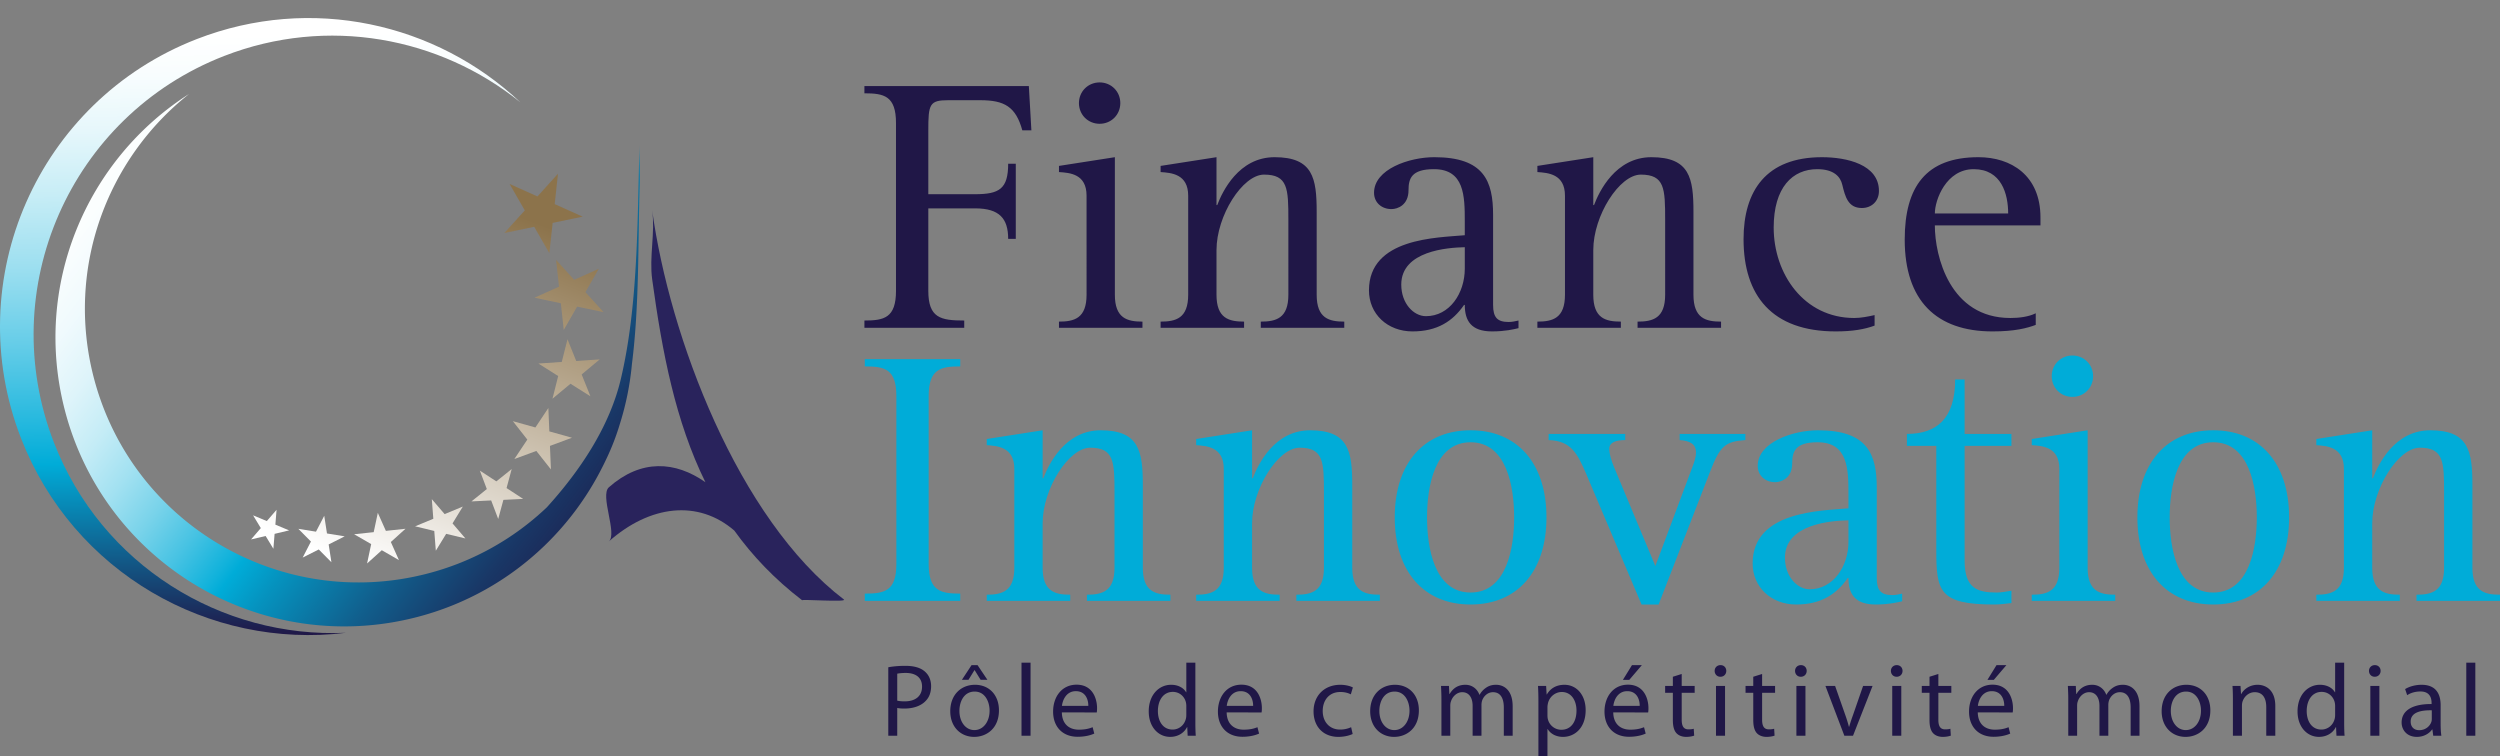
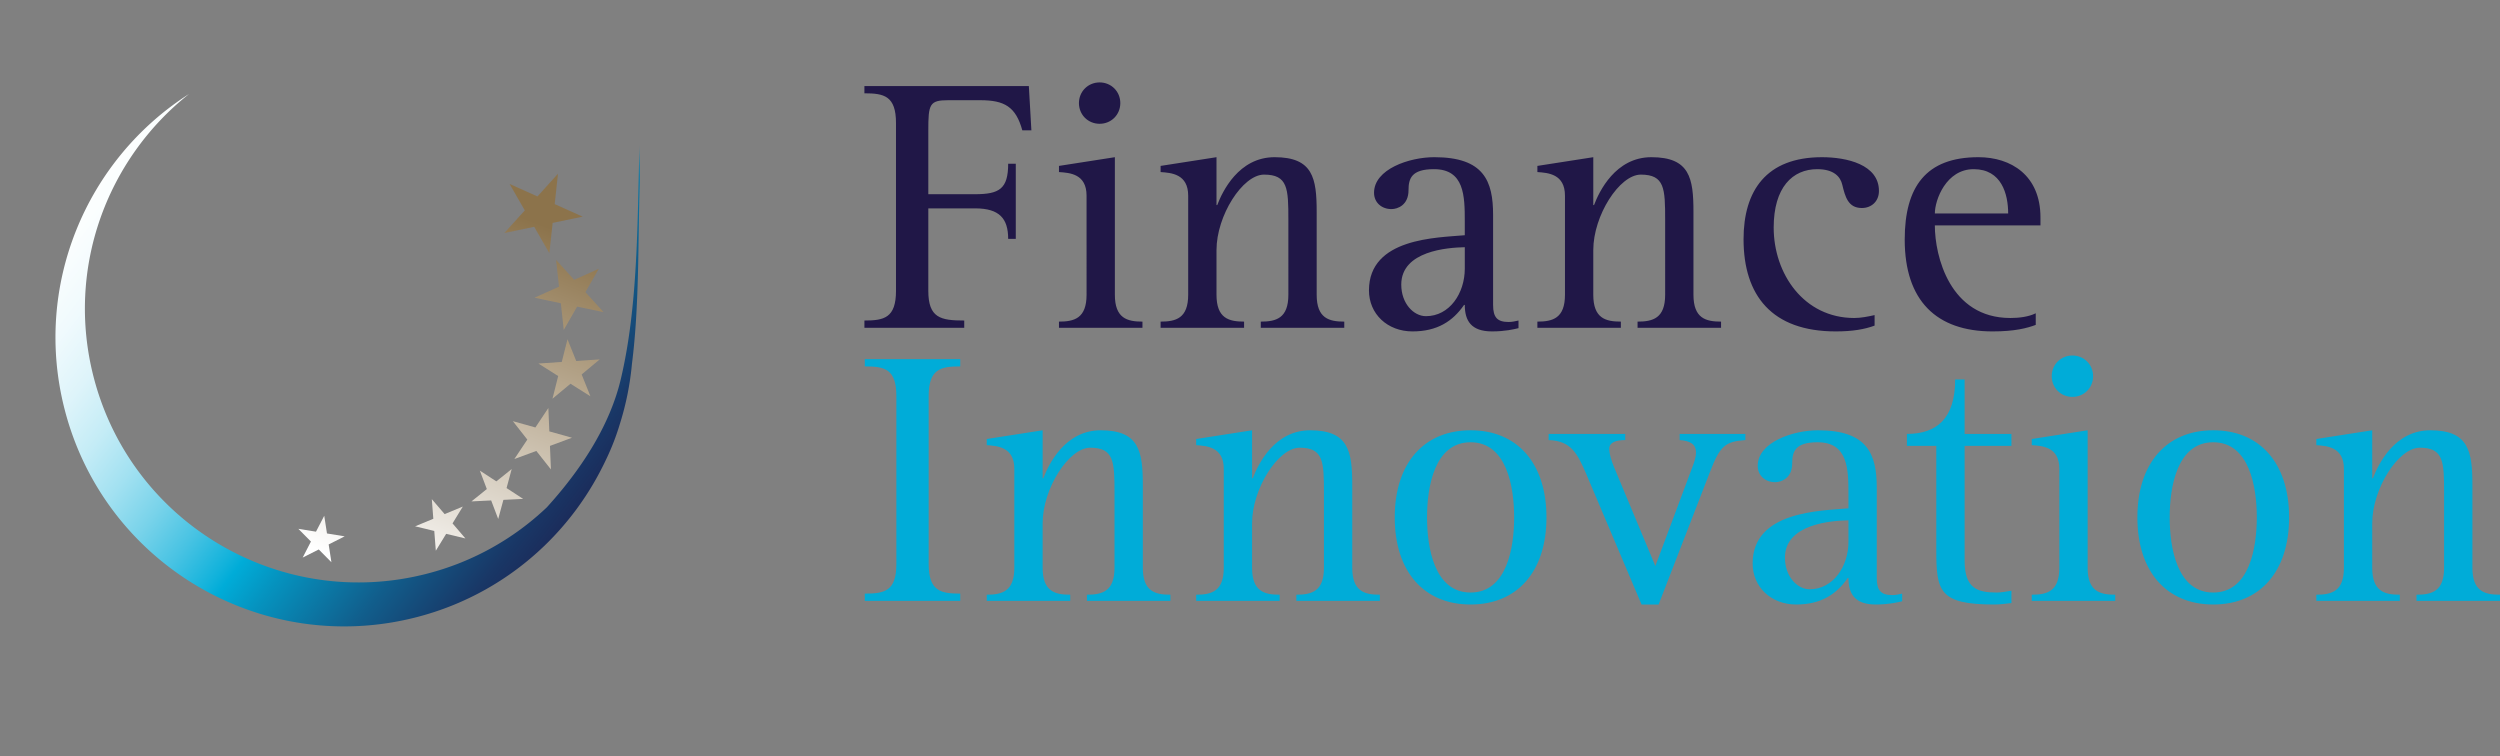
<svg xmlns="http://www.w3.org/2000/svg" xml:space="preserve" width="595.276" height="180.042">
  <rect width="100%" height="100%" fill="#808080" stroke="none" />
  <linearGradient id="a" x1="67.355" x2="67.355" y1="4.954" y2="148.77" gradientTransform="rotate(-1.226 223.642 302.43)" gradientUnits="userSpaceOnUse">
    <stop offset="0" style="stop-color:#fff" />
    <stop offset=".063" style="stop-color:#f8fdfe" />
    <stop offset=".152" style="stop-color:#e6f7fb" />
    <stop offset=".257" style="stop-color:#c7edf6" />
    <stop offset=".375" style="stop-color:#9ddff0" />
    <stop offset=".502" style="stop-color:#66cde8" />
    <stop offset=".635" style="stop-color:#24b8de" />
    <stop offset=".703" style="stop-color:#00acd8" />
    <stop offset=".995" style="stop-color:#201747" />
  </linearGradient>
-   <path fill="url(#a)" d="M12.855 105.406C-1.383 68.794 16.75 27.574 53.362 13.332 78 3.753 104.715 8.852 123.898 24.36 103.92 5.514 74.14-1.307 46.841 9.31 9.04 24.01-9.688 66.578 5.014 104.382c12.435 31.974 44.801 50.295 77.36 46.29-29.651 1.351-58.167-16.074-69.52-45.266z" />
  <linearGradient id="b" x1="22.677" x2="153.847" y1="28.309" y2="128.796" gradientUnits="userSpaceOnUse">
    <stop offset="0" style="stop-color:#fff" />
    <stop offset=".078" style="stop-color:#fbfefe" />
    <stop offset=".149" style="stop-color:#f0fafd" />
    <stop offset=".217" style="stop-color:#def4fa" />
    <stop offset=".284" style="stop-color:#c4ecf6" />
    <stop offset=".349" style="stop-color:#a2e1f1" />
    <stop offset=".413" style="stop-color:#79d3ea" />
    <stop offset=".477" style="stop-color:#48c3e3" />
    <stop offset=".539" style="stop-color:#11b2db" />
    <stop offset=".556" style="stop-color:#00acd8" />
    <stop offset=".611" style="stop-color:#0593bf" />
    <stop offset=".74" style="stop-color:#115e8c" />
    <stop offset=".851" style="stop-color:#193766" />
    <stop offset=".94" style="stop-color:#1e204f" />
    <stop offset=".995" style="stop-color:#201747" />
  </linearGradient>
  <path fill="url(#b)" d="M144.296 109.45a57.593 57.593 0 0 0 3.31-8.533 68.499 68.499 0 0 0 2.869-14.29c1.767-13.902 1.42-28.788 1.844-42.287.098-3.12-.103-7.545-.028-9.986-.57 18.198-.276 38.189-4.469 55.912-2.714 11.478-9.832 21.959-17.608 30.527a64.79 64.79 0 0 1-28.428 15.779c-34.826 9.06-70.399-11.826-79.456-46.652-6.714-25.81 3.035-52.018 22.705-67.554C20.553 37.963 7.736 68.07 15.439 97.678c9.559 36.758 47.111 58.805 83.87 49.246a68.398 68.398 0 0 0 30.38-17.025c-.017.02-.025.044-.042.062.045-.05.086-.1.131-.147a69.048 69.048 0 0 0 13.52-18.337c.28-.53.54-1.077.804-1.617.066-.136.13-.274.194-.41z" />
-   <path fill="#29235C" d="M200.936 142.746c-25.25-19.298-41.503-62.536-45.64-92.632.736 5.36-.745 11.052 0 16.444 2.396 17.429 5.55 33.81 12.672 48.267-7.141-5.012-15.292-5.598-22.99 1.204-2.183 1.93 2.08 11.054 0 12.89 9.812-8.67 21.258-10.003 29.862-2.587 4.312 6.008 9.603 11.58 16.19 16.626-.68-.365 10.86.514 9.906-.212z" />
  <linearGradient id="c" x1="63.893" x2="97.399" y1="126.182" y2="40.614" gradientUnits="userSpaceOnUse">
    <stop offset="0" style="stop-color:#fff" />
    <stop offset=".995" style="stop-color:#8c734b" />
  </linearGradient>
-   <path fill="url(#c)" d="m68.845 126.29-3.459.824-.29 3.556-1.846-3.044-3.473.822 2.327-2.704-1.843-3.04 3.273 1.367 2.32-2.687-.286 3.54 3.277 1.365z" />
  <linearGradient id="d" x1="75.085" x2="108.588" y1="130.565" y2="45.004" gradientUnits="userSpaceOnUse">
    <stop offset="0" style="stop-color:#fff" />
    <stop offset=".995" style="stop-color:#8c734b" />
  </linearGradient>
  <path fill="url(#d)" d="m82.073 127.71-3.813 1.927.655 4.24-3.015-3.045-3.83 1.934 1.966-3.818-3-3.03 4.204.68 1.964-3.79.653 4.216 4.216.685z" />
  <linearGradient id="e" x1="87.624" x2="121.125" y1="135.471" y2="49.914" gradientUnits="userSpaceOnUse">
    <stop offset="0" style="stop-color:#fff" />
    <stop offset=".995" style="stop-color:#8c734b" />
  </linearGradient>
-   <path fill="url(#e)" d="m96.552 125.905-3.49 3.15 1.928 4.311-4.081-2.353-3.503 3.154.977-4.613-4.066-2.344 4.665-.499.981-4.598 1.918 4.292 4.67-.5z" />
  <linearGradient id="f" x1="99.588" x2="133.089" y1="140.158" y2="54.602" gradientUnits="userSpaceOnUse">
    <stop offset="0" style="stop-color:#fff" />
    <stop offset=".995" style="stop-color:#8c734b" />
  </linearGradient>
  <path fill="url(#f)" d="m110.208 120.616-2.456 4.007 3.069 3.59-4.582-1.102-2.466 4.02-.368-4.705-4.563-1.105 4.335-1.792-.359-4.683 3.053 3.567 4.337-1.797z" />
  <linearGradient id="g" x1="108.377" x2="141.88" y1="143.602" y2="58.04" gradientUnits="userSpaceOnUse">
    <stop offset="0" style="stop-color:#fff" />
    <stop offset=".995" style="stop-color:#8c734b" />
  </linearGradient>
  <path fill="url(#g)" d="m121.846 111.676-1.23 4.537 3.954 2.578-4.706.232-1.234 4.552-1.677-4.414-4.69.23 3.654-2.942-1.665-4.394 3.934 2.565 3.66-2.944z" />
  <linearGradient id="h" x1="112.357" x2="145.853" y1="145.149" y2="59.606" gradientUnits="userSpaceOnUse">
    <stop offset="0" style="stop-color:#fff" />
    <stop offset=".995" style="stop-color:#8c734b" />
  </linearGradient>
  <path fill="url(#h)" d="m130.57 97.142.233 5.576 5.396 1.51-5.246 1.944.226 5.602-3.475-4.401-5.229 1.928 3.085-4.633-3.452-4.387 5.373 1.505 3.09-4.644z" />
  <linearGradient id="i" x1="112.888" x2="146.394" y1="145.375" y2="59.807" gradientUnits="userSpaceOnUse">
    <stop offset="0" style="stop-color:#fff" />
    <stop offset=".995" style="stop-color:#8c734b" />
  </linearGradient>
  <path fill="url(#i)" d="m135.127 80.772 2.078 5.183 5.595-.38-4.3 3.583 2.086 5.203-4.747-2.988-4.289 3.567 1.362-5.401-4.716-2.98 5.566-.377 1.365-5.41z" />
  <linearGradient id="j" x1="107.783" x2="141.286" y1="143.374" y2="57.813" gradientUnits="userSpaceOnUse">
    <stop offset="0" style="stop-color:#fff" />
    <stop offset=".995" style="stop-color:#8c734b" />
  </linearGradient>
  <path fill="url(#j)" d="m132.408 61.892 4.309 4.743 5.865-2.648-3.187 5.578 4.322 4.762-6.299-1.315-3.184 5.556-.696-6.359-6.27-1.318 5.836-2.633-.696-6.366z" />
  <linearGradient id="k" x1="94.597" x2="128.099" y1="138.207" y2="52.649" gradientUnits="userSpaceOnUse">
    <stop offset="0" style="stop-color:#fff" />
    <stop offset=".995" style="stop-color:#8c734b" />
  </linearGradient>
  <path fill="url(#k)" d="m121.344 43.804 6.629 2.97 4.891-5.412-.781 7.237 6.65 2.987-7.141 1.493-.784 7.213-3.609-6.287-7.108 1.479 4.866-5.384-3.613-6.296z" />
  <path fill="#201747" d="M205.826 76.321c4.667 0 7.52-.604 7.52-7.086v-39.93c0-6.484-2.853-7.088-7.52-7.088V20.49h39.152l.606 10.544h-2.16c-1.557-5.62-4.236-7.174-10.027-7.174h-7.605c-4.495 0-4.754.95-4.754 7.258v15.126h11.149c5.791 0 7.865-1.297 7.865-7.26h1.815v17.892h-1.815c0-4.841-2.074-7.26-7.865-7.26h-11.149v19.62c0 6.481 2.938 7.085 8.556 7.085v1.73h-23.768v-1.73zm46.326.259c3.63 0 6.569-.778 6.569-6.394V46.59c0-5.186-3.976-5.445-6.569-5.618v-1.468l13.31-2.075v32.757c0 5.616 2.939 6.395 6.568 6.395v1.47h-19.878v-1.47zm4.754-52.028c0-2.766 2.16-4.928 4.927-4.928 2.765 0 4.925 2.162 4.925 4.928 0 2.764-2.16 4.924-4.925 4.924-2.766 0-4.927-2.16-4.927-4.924zm19.446 52.028c3.63 0 6.568-.778 6.568-6.394V46.59c0-5.186-4.062-5.445-6.568-5.618v-1.468l13.31-2.075v11.407h.173c1.21-3.196 5.099-11.407 13.656-11.407 9.16 0 10.024 5.012 10.024 13.05v19.707c0 5.616 2.94 6.395 6.57 6.395v1.47h-19.88v-1.47c3.632 0 6.569-.78 6.569-6.395V52.38c0-7.434-.087-10.803-5.79-10.803-5.1 0-11.322 9.766-11.322 17.975v10.633c0 5.616 2.939 6.395 6.568 6.395v1.47h-19.878v-1.47zm85.218 1.557c-1.036.258-3.196.777-6.308.777-5.013 0-6.482-2.593-6.482-6.309h-.173c-2.68 3.89-6.395 6.309-12.273 6.309-5.965 0-10.371-4.147-10.371-9.767 0-12.533 16.249-12.533 22.817-13.137v-3.285c0-6.049-.087-12.444-7.347-12.444-5.359 0-6.05 2.247-6.05 5.013 0 3.542-2.592 4.494-4.062 4.494-2.334 0-4.148-1.556-4.148-3.89 0-5.617 8.384-8.47 14.346-8.47 11.84 0 14.002 5.704 14.002 13.743v21.434c0 3.026 1.037 4.062 3.716 4.062.78 0 1.556-.173 2.333-.346v1.816zm-12.79-19.274c-4.062.086-15.125.863-15.125 8.903 0 4.493 2.938 7.518 5.877 7.518 5.618 0 9.248-5.445 9.248-11.322v-5.1zm17.287 17.717c3.63 0 6.568-.778 6.568-6.394V46.59c0-5.186-4.062-5.445-6.568-5.618v-1.468l13.31-2.075v11.407h.173c1.21-3.196 5.099-11.407 13.656-11.407 9.16 0 10.024 5.012 10.024 13.05v19.707c0 5.616 2.94 6.395 6.57 6.395v1.47h-19.88v-1.47c3.632 0 6.569-.78 6.569-6.395V52.38c0-7.434-.087-10.803-5.79-10.803-5.1 0-11.322 9.766-11.322 17.975v10.633c0 5.616 2.939 6.395 6.568 6.395v1.47h-19.878v-1.47zm80.291.953c-2.333.862-5.186 1.38-9.248 1.38-15.212 0-21.953-8.554-21.953-21.952 0-11.494 5.358-19.532 18.668-19.532 5.878 0 13.57 1.729 13.57 8.038 0 2.506-1.814 4.062-4.063 4.062-3.283 0-3.975-2.68-4.666-5.532-.433-1.9-1.989-3.716-5.964-3.716-5.878 0-10.371 4.32-10.371 13.914 0 10.978 7.172 21.522 19.187 21.522 1.641 0 3.284-.346 4.84-.692v2.508zm38.374-.173c-2.073.777-5.012 1.554-10.284 1.554-13.396 0-20.916-7.345-20.916-21.865 0-12.621 5.099-19.62 17.545-19.62 7.778 0 14.779 4.322 14.779 14.346v1.902h-25.15c0 7.261 3.543 22.04 17.978 22.04 1.986 0 4.32-.26 6.048-1.123v2.766zm-6.568-26.535c0-4.581-1.556-10.544-8.21-10.544-6.569 0-9.248 7.347-9.248 10.544h17.458z" />
  <path fill="#00ACD8" d="M205.913 141.347c4.753 0 7.52-.604 7.52-7.086V94.33c0-6.483-2.767-7.087-7.52-7.087v-1.728h22.73v1.728c-4.667 0-7.52.604-7.52 7.087v39.93c0 6.483 2.853 7.087 7.52 7.087v1.729h-22.73v-1.73zm29.04.259c3.629 0 6.568-.779 6.568-6.395v-23.596c0-5.185-4.062-5.445-6.568-5.618v-1.467l13.31-2.076v11.408h.172c1.21-3.197 5.1-11.408 13.656-11.408 9.161 0 10.026 5.013 10.026 13.05v19.707c0 5.616 2.939 6.395 6.568 6.395v1.47h-19.878v-1.47c3.63 0 6.568-.779 6.568-6.395v-17.805c0-7.433-.086-10.803-5.79-10.803-5.1 0-11.323 9.767-11.323 17.976v10.632c0 5.616 2.94 6.395 6.569 6.395v1.47h-19.878v-1.47zm49.869 0c3.63 0 6.569-.779 6.569-6.395v-23.596c0-5.185-4.062-5.445-6.569-5.618v-1.467l13.31-2.076v11.408h.173c1.21-3.197 5.1-11.408 13.656-11.408 9.16 0 10.025 5.013 10.025 13.05v19.707c0 5.616 2.938 6.395 6.57 6.395v1.47h-19.88v-1.47c3.631 0 6.568-.779 6.568-6.395v-17.805c0-7.433-.086-10.803-5.79-10.803-5.1 0-11.322 9.767-11.322 17.976v10.632c0 5.616 2.939 6.395 6.568 6.395v1.47h-19.878v-1.47zm47.278-18.408c0-12.966 7.001-20.744 18.063-20.744 11.063 0 18.064 7.778 18.064 20.744 0 12.963-7.001 20.741-18.064 20.741-11.062 0-18.063-7.778-18.063-20.741zm18.063 17.89c8.643 0 10.372-10.716 10.372-17.89 0-7.174-1.729-17.891-10.372-17.891-8.642 0-10.371 10.717-10.371 17.89 0 7.175 1.73 17.892 10.37 17.892zm27.485-28.35c-2.074-4.752-3.543-7.778-8.902-7.95v-1.47h18.236v1.47c-2.333 0-3.803.603-3.803 2.073 0 1.211.52 2.854 1.123 4.323l9.854 23.594 8.73-23.336c.604-1.554.95-2.68.95-3.716 0-1.9-1.296-2.766-3.889-2.939v-1.469h15.643v1.47c-4.84.345-6.05 1.382-8.47 7.693l-12.187 31.458h-4.062l-13.223-31.2zm75.278 30.424c-1.037.258-3.197.777-6.309.777-5.012 0-6.482-2.592-6.482-6.308h-.173c-2.679 3.889-6.395 6.308-12.273 6.308-5.964 0-10.37-4.147-10.37-9.767 0-12.532 16.248-12.532 22.816-13.136v-3.285c0-6.05-.086-12.444-7.347-12.444-5.358 0-6.049 2.246-6.049 5.012 0 3.543-2.592 4.495-4.062 4.495-2.335 0-4.149-1.556-4.149-3.891 0-5.616 8.384-8.469 14.347-8.469 11.84 0 14.002 5.703 14.002 13.743v21.434c0 3.025 1.037 4.062 3.716 4.062.779 0 1.556-.173 2.333-.346v1.815zm-12.79-19.274c-4.063.087-15.126.864-15.126 8.903 0 4.493 2.94 7.519 5.878 7.519 5.618 0 9.247-5.445 9.247-11.323v-5.099zm38.807 19.705c-1.383.173-2.766.346-4.149.346-13.051 0-13.742-3.196-13.742-12.877V106.17h-7.001v-2.852c7.001 0 11.494-3.543 11.494-12.963h2.248v12.963h11.15v2.852h-11.15v27.312c0 6.568 2.94 7.607 7.692 7.607 1.123 0 2.248-.262 3.458-.433v2.937zm4.837-1.987c3.63 0 6.569-.779 6.569-6.395v-23.596c0-5.185-3.976-5.445-6.569-5.618v-1.467l13.31-2.076v32.757c0 5.616 2.939 6.395 6.568 6.395v1.47H483.78v-1.47zm4.753-52.029c0-2.765 2.162-4.927 4.928-4.927s4.926 2.162 4.926 4.927c0 2.764-2.16 4.924-4.926 4.924s-4.928-2.16-4.928-4.924zm20.399 33.621c0-12.966 7.001-20.744 18.063-20.744 11.063 0 18.064 7.778 18.064 20.744 0 12.963-7.001 20.741-18.064 20.741-11.062 0-18.063-7.778-18.063-20.741zm18.063 17.89c8.643 0 10.372-10.716 10.372-17.89 0-7.174-1.729-17.891-10.372-17.891-8.642 0-10.371 10.717-10.371 17.89 0 7.175 1.729 17.892 10.37 17.892zm24.547.518c3.63 0 6.568-.779 6.568-6.395v-23.596c0-5.185-4.062-5.445-6.568-5.618v-1.467l13.31-2.076v11.408h.173c1.21-3.197 5.099-11.408 13.656-11.408 9.16 0 10.024 5.013 10.024 13.05v19.707c0 5.616 2.94 6.395 6.57 6.395v1.47h-19.88v-1.47c3.632 0 6.57-.779 6.57-6.395v-17.805c0-7.433-.087-10.803-5.79-10.803-5.101 0-11.323 9.767-11.323 17.976v10.632c0 5.616 2.939 6.395 6.568 6.395v1.47h-19.878v-1.47z" />
-   <path fill="#201747" d="M211.51 158.886c1.03-.195 2.378-.343 4.094-.343 2.108 0 3.653.49 4.633 1.374.907.785 1.47 1.985 1.47 3.455 0 1.495-.44 2.673-1.299 3.531-1.128 1.2-2.966 1.812-5.05 1.812-.637 0-1.225-.022-1.715-.145v6.618h-2.133v-16.302zm2.133 7.944c.466.121 1.078.171 1.765.171 2.598 0 4.142-1.276 4.142-3.506 0-2.206-1.544-3.261-3.897-3.261-.932 0-1.643.1-2.01.173v6.423zm18.31 8.629c-3.186 0-5.686-2.354-5.686-6.106 0-3.97 2.622-6.298 5.882-6.298 3.408 0 5.712 2.475 5.712 6.078 0 4.412-3.064 6.326-5.883 6.326h-.025zm.074-1.62c2.06 0 3.603-1.936 3.603-4.632 0-2.009-1.004-4.535-3.554-4.535-2.525 0-3.628 2.353-3.628 4.609 0 2.598 1.471 4.559 3.555 4.559h.024zm.735-15.467 2.354 3.504h-1.618l-1.422-2.303h-.05l-1.421 2.303h-1.569l2.305-3.504h1.421zm10.468-.587h2.156v17.403h-2.156v-17.403zm9.608 11.838c.049 2.919 1.888 4.12 4.045 4.12 1.544 0 2.5-.271 3.284-.59l.392 1.521c-.76.343-2.083.759-3.97.759-3.628 0-5.834-2.427-5.834-5.981 0-3.604 2.132-6.423 5.588-6.423 3.874 0 4.878 3.407 4.878 5.59 0 .44-.024.785-.074 1.028l-8.309-.024zm6.3-1.545c.025-1.348-.564-3.504-2.966-3.504-2.207 0-3.138 2.009-3.31 3.504h6.276zm25.492-10.293v14.339c0 1.055.027 2.256.099 3.064h-1.936l-.097-2.059h-.05c-.663 1.324-2.085 2.33-4.02 2.33-2.869 0-5.099-2.427-5.099-6.033-.024-3.97 2.451-6.371 5.32-6.371 1.838 0 3.064.858 3.578 1.79h.05v-7.06h2.156zm-2.155 10.367c0-.295-.026-.637-.1-.932-.318-1.348-1.495-2.475-3.112-2.475-2.232 0-3.554 1.961-3.554 4.56 0 2.427 1.201 4.412 3.505 4.412 1.447 0 2.769-.98 3.161-2.575.074-.292.1-.587.1-.931v-2.06zm9.606 1.471c.05 2.919 1.888 4.12 4.046 4.12 1.545 0 2.5-.271 3.285-.59l.392 1.521c-.76.343-2.084.759-3.972.759-3.627 0-5.833-2.427-5.833-5.981 0-3.604 2.132-6.423 5.588-6.423 3.873 0 4.878 3.407 4.878 5.59 0 .44-.024.785-.074 1.028l-8.31-.024zm6.302-1.545c.023-1.348-.566-3.504-2.967-3.504-2.206 0-3.138 2.009-3.31 3.504h6.277zm23.702 6.692c-.563.27-1.814.689-3.407.689-3.58 0-5.907-2.427-5.907-6.08 0-3.654 2.5-6.324 6.373-6.324 1.275 0 2.403.317 2.99.637l-.489 1.643c-.516-.271-1.324-.564-2.5-.564-2.722 0-4.192 2.033-4.192 4.51 0 2.745 1.764 4.436 4.118 4.436a6.188 6.188 0 0 0 2.648-.564l.366 1.617zm9.857.689c-3.185 0-5.686-2.354-5.686-6.106 0-3.97 2.622-6.298 5.883-6.298 3.407 0 5.71 2.475 5.71 6.078 0 4.412-3.064 6.326-5.881 6.326h-.026zm.074-1.62c2.058 0 3.603-1.936 3.603-4.632 0-2.009-1.005-4.535-3.553-4.535-2.525 0-3.628 2.353-3.628 4.609 0 2.598 1.47 4.559 3.554 4.559h.024zm11.203-7.304c0-1.25-.05-2.232-.098-3.211h1.888l.097 1.911h.074c.66-1.127 1.764-2.18 3.749-2.18 1.595 0 2.82.98 3.335 2.377h.05a4.654 4.654 0 0 1 1.347-1.545c.711-.537 1.47-.832 2.599-.832 1.592 0 3.922 1.027 3.922 5.147v6.986h-2.109v-6.716c0-2.305-.858-3.653-2.574-3.653-1.25 0-2.182.906-2.574 1.937a3.816 3.816 0 0 0-.171 1.08v7.352h-2.109v-7.11c0-1.911-.832-3.259-2.475-3.259-1.324 0-2.33 1.079-2.671 2.158-.124.317-.172.685-.172 1.053v7.158h-2.108v-8.653zm23.091.663c0-1.521-.026-2.747-.098-3.874h1.936l.123 2.034h.048c.858-1.47 2.28-2.303 4.193-2.303 2.893 0 5.049 2.427 5.049 6.029 0 4.264-2.622 6.375-5.394 6.375-1.592 0-2.94-.69-3.651-1.864h-.05v6.447h-2.156v-12.844zm2.156 3.16c0 .294.026.615.098.884a3.302 3.302 0 0 0 3.211 2.524c2.28 0 3.604-1.863 3.604-4.583 0-2.379-1.225-4.412-3.504-4.412-1.471 0-2.87 1.028-3.285 2.646-.05.295-.124.613-.124.882v2.059zm15.664-.735c.049 2.919 1.887 4.12 4.045 4.12 1.545 0 2.5-.271 3.285-.59l.392 1.521c-.76.343-2.084.759-3.972.759-3.627 0-5.833-2.427-5.833-5.981 0-3.604 2.132-6.423 5.588-6.423 3.873 0 4.878 3.407 4.878 5.59 0 .44-.024.785-.073 1.028l-8.31-.024zm6.3-1.545c.025-1.348-.565-3.504-2.966-3.504-2.206 0-3.138 2.009-3.309 3.504h6.276zm.514-9.706-2.99 3.504h-1.52l2.157-3.504h2.353zm9.487 2.108v2.844h3.088v1.642h-3.088v6.397c0 1.471.416 2.306 1.617 2.306.59 0 .932-.05 1.25-.148l.1 1.643c-.418.147-1.08.295-1.913.295-1.006 0-1.814-.345-2.328-.908-.59-.661-.834-1.717-.834-3.114v-6.47h-1.838v-1.643h1.838v-2.182l2.108-.661zm9.193.662c-.809 0-1.348-.637-1.348-1.398 0-.759.563-1.372 1.397-1.372.833 0 1.372.613 1.372 1.372 0 .76-.54 1.398-1.398 1.398h-.023zm-1.03 14.046v-11.864h2.156v11.864h-2.156zm10.982-14.708v2.844h3.088v1.642h-3.088v6.397c0 1.471.416 2.306 1.617 2.306.59 0 .932-.05 1.25-.148l.1 1.643c-.418.147-1.08.295-1.913.295-1.006 0-1.814-.345-2.328-.908-.59-.661-.834-1.717-.834-3.114v-6.47h-1.838v-1.643h1.838v-2.182l2.108-.661zm9.193.662c-.809 0-1.348-.637-1.348-1.398 0-.759.563-1.372 1.395-1.372.835 0 1.374.613 1.374 1.372 0 .76-.54 1.398-1.398 1.398h-.023zm-1.03 14.046v-11.864h2.157v11.864h-2.157zm9.215-11.864 2.329 6.643c.392 1.102.71 2.083.956 3.065h.073c.27-.982.614-1.963 1.006-3.065l2.303-6.643h2.256l-4.657 11.864h-2.06l-4.51-11.864h2.304zm14.635-2.182c-.808 0-1.348-.637-1.348-1.398 0-.759.564-1.372 1.398-1.372.832 0 1.372.613 1.372 1.372 0 .76-.54 1.398-1.398 1.398h-.024zm-1.03 14.046v-11.864h2.157v11.864h-2.156zm10.981-14.708v2.844h3.088v1.642h-3.088v6.397c0 1.471.416 2.306 1.617 2.306.589 0 .932-.05 1.25-.148l.1 1.643c-.418.147-1.08.295-1.914.295-1.005 0-1.813-.345-2.327-.908-.59-.661-.834-1.717-.834-3.114v-6.47h-1.838v-1.643h1.838v-2.182l2.108-.661zm9.387 9.143c.05 2.919 1.888 4.12 4.046 4.12 1.545 0 2.5-.271 3.285-.59l.392 1.521c-.76.343-2.084.759-3.972.759-3.627 0-5.833-2.427-5.833-5.981 0-3.604 2.132-6.423 5.589-6.423 3.872 0 4.877 3.407 4.877 5.59 0 .44-.024.785-.073 1.028l-8.31-.024zm6.302-1.545c.024-1.348-.566-3.504-2.967-3.504-2.206 0-3.137 2.009-3.309 3.504h6.276zm.514-9.706-2.991 3.504h-1.519l2.156-3.504h2.354zm14.732 8.163c0-1.25-.05-2.232-.097-3.211h1.888l.097 1.911h.074c.66-1.127 1.764-2.18 3.749-2.18 1.594 0 2.819.98 3.335 2.377h.05a4.654 4.654 0 0 1 1.347-1.545c.711-.537 1.47-.832 2.598-.832 1.593 0 3.923 1.027 3.923 5.147v6.986h-2.109v-6.716c0-2.305-.858-3.653-2.574-3.653-1.25 0-2.182.906-2.574 1.937a3.816 3.816 0 0 0-.172 1.08v7.352h-2.108v-7.11c0-1.911-.832-3.259-2.475-3.259-1.324 0-2.33 1.079-2.672 2.158-.123.317-.171.685-.171 1.053v7.158h-2.109v-8.653zm27.92 8.924c-3.186 0-5.686-2.354-5.686-6.106 0-3.97 2.622-6.298 5.883-6.298 3.407 0 5.71 2.475 5.71 6.078 0 4.412-3.064 6.326-5.881 6.326h-.026zm.074-1.62c2.058 0 3.603-1.936 3.603-4.632 0-2.009-1.005-4.535-3.554-4.535-2.524 0-3.627 2.353-3.627 4.609 0 2.598 1.47 4.559 3.554 4.559h.024zm11.203-7.304c0-1.25-.026-2.232-.098-3.211h1.912l.12 1.937h.05c.59-1.105 1.962-2.206 3.923-2.206 1.642 0 4.19.98 4.19 5.049v7.084h-2.155v-6.84c0-1.912-.711-3.529-2.746-3.529-1.397 0-2.5 1.005-2.893 2.206-.097.269-.147.663-.147 1.005v7.158h-2.156v-8.653zm26.498-8.75v14.339c0 1.055.023 2.256.097 3.064h-1.935l-.098-2.059h-.05c-.66 1.324-2.084 2.33-4.02 2.33-2.868 0-5.098-2.427-5.098-6.033-.024-3.97 2.45-6.371 5.32-6.371 1.837 0 3.064.858 3.578 1.79h.05v-7.06h2.155zm-2.157 10.367c0-.295-.026-.637-.1-.932-.318-1.348-1.495-2.475-3.111-2.475-2.232 0-3.554 1.961-3.554 4.56 0 2.427 1.2 4.412 3.504 4.412 1.447 0 2.771-.98 3.162-2.575.073-.292.1-.587.1-.931v-2.06zm9.411-7.01c-.808 0-1.347-.637-1.347-1.398 0-.759.563-1.372 1.397-1.372.833 0 1.372.613 1.372 1.372 0 .76-.54 1.398-1.398 1.398h-.024zm-1.029 14.046v-11.864h2.157v11.864h-2.157zm16.742-2.843c0 1.03.05 2.035.172 2.843h-1.936l-.197-1.495h-.074c-.636.932-1.935 1.766-3.627 1.766-2.401 0-3.628-1.693-3.628-3.409 0-2.867 2.549-4.436 7.134-4.412v-.245c0-.98-.27-2.77-2.698-2.745-1.127 0-2.28.318-3.112.882l-.49-1.448c.98-.611 2.426-1.027 3.921-1.027 3.653 0 4.535 2.475 4.535 4.854v4.436zm-2.108-3.212c-2.354-.05-5.025.367-5.025 2.672 0 1.422.931 2.059 2.01 2.059 1.57 0 2.575-.98 2.917-1.985.074-.221.098-.466.098-.687v-2.059zm8.213-11.348h2.156v17.403h-2.156v-17.403z" />
</svg>